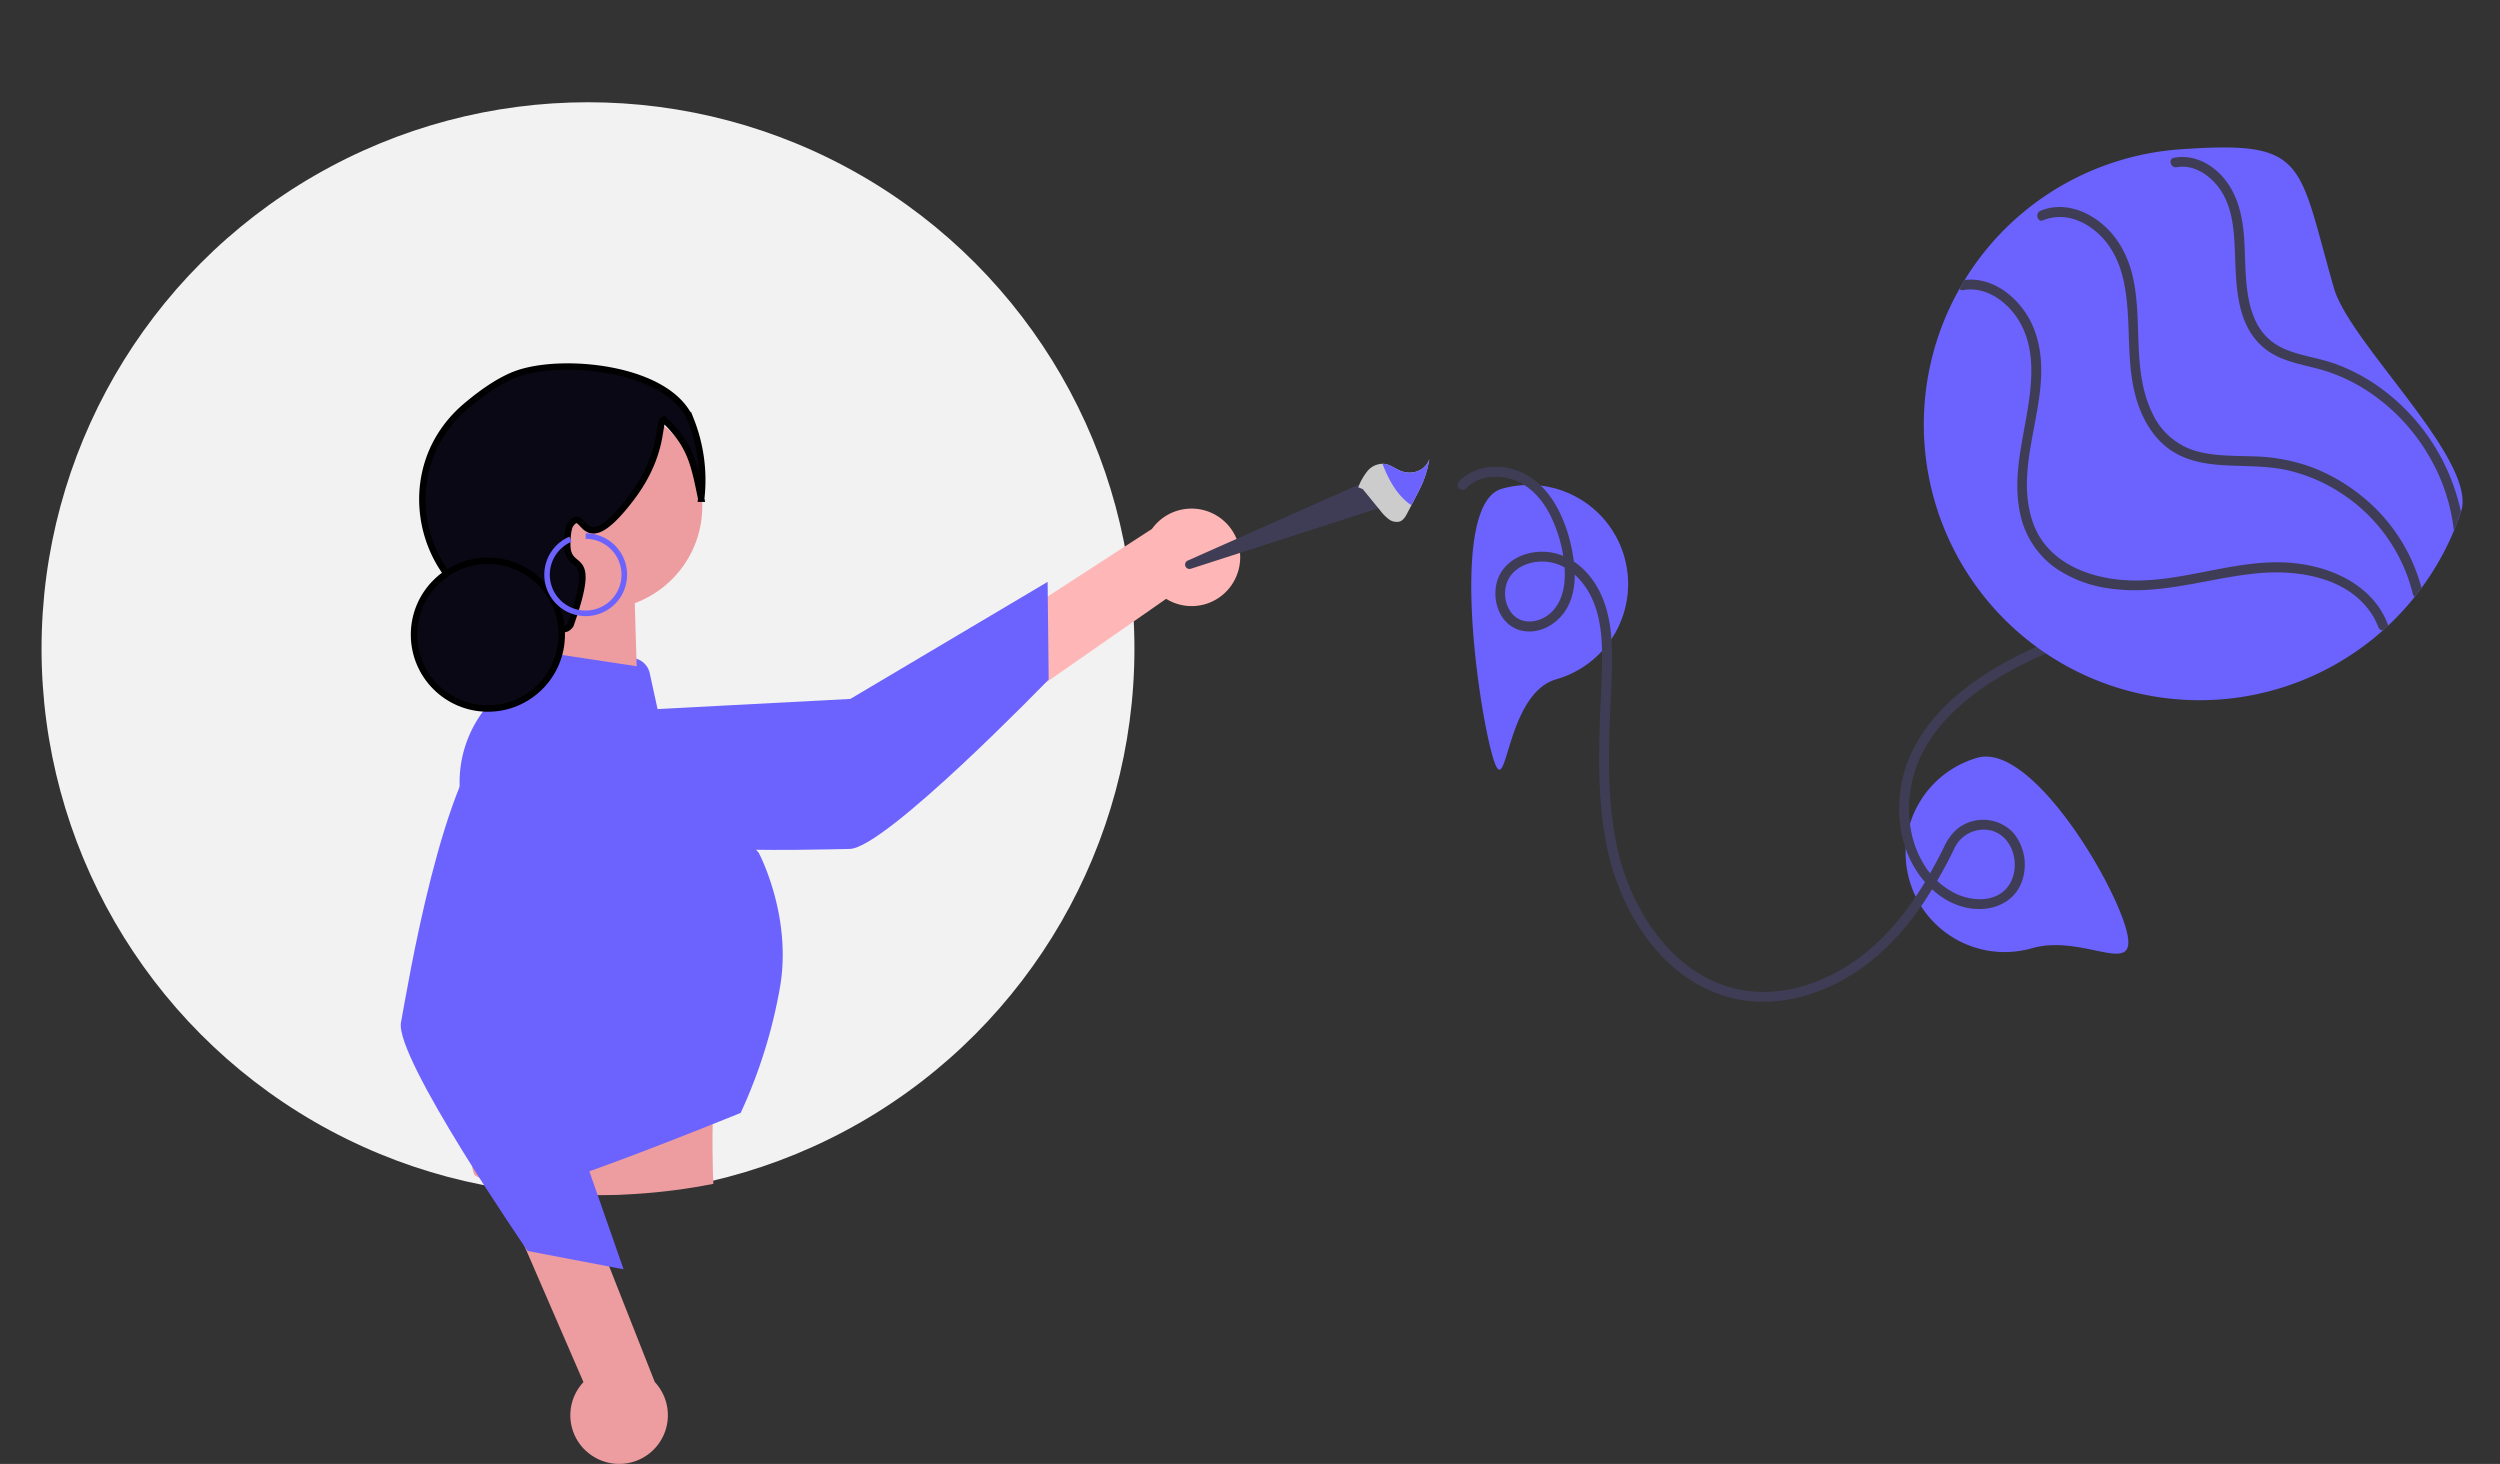
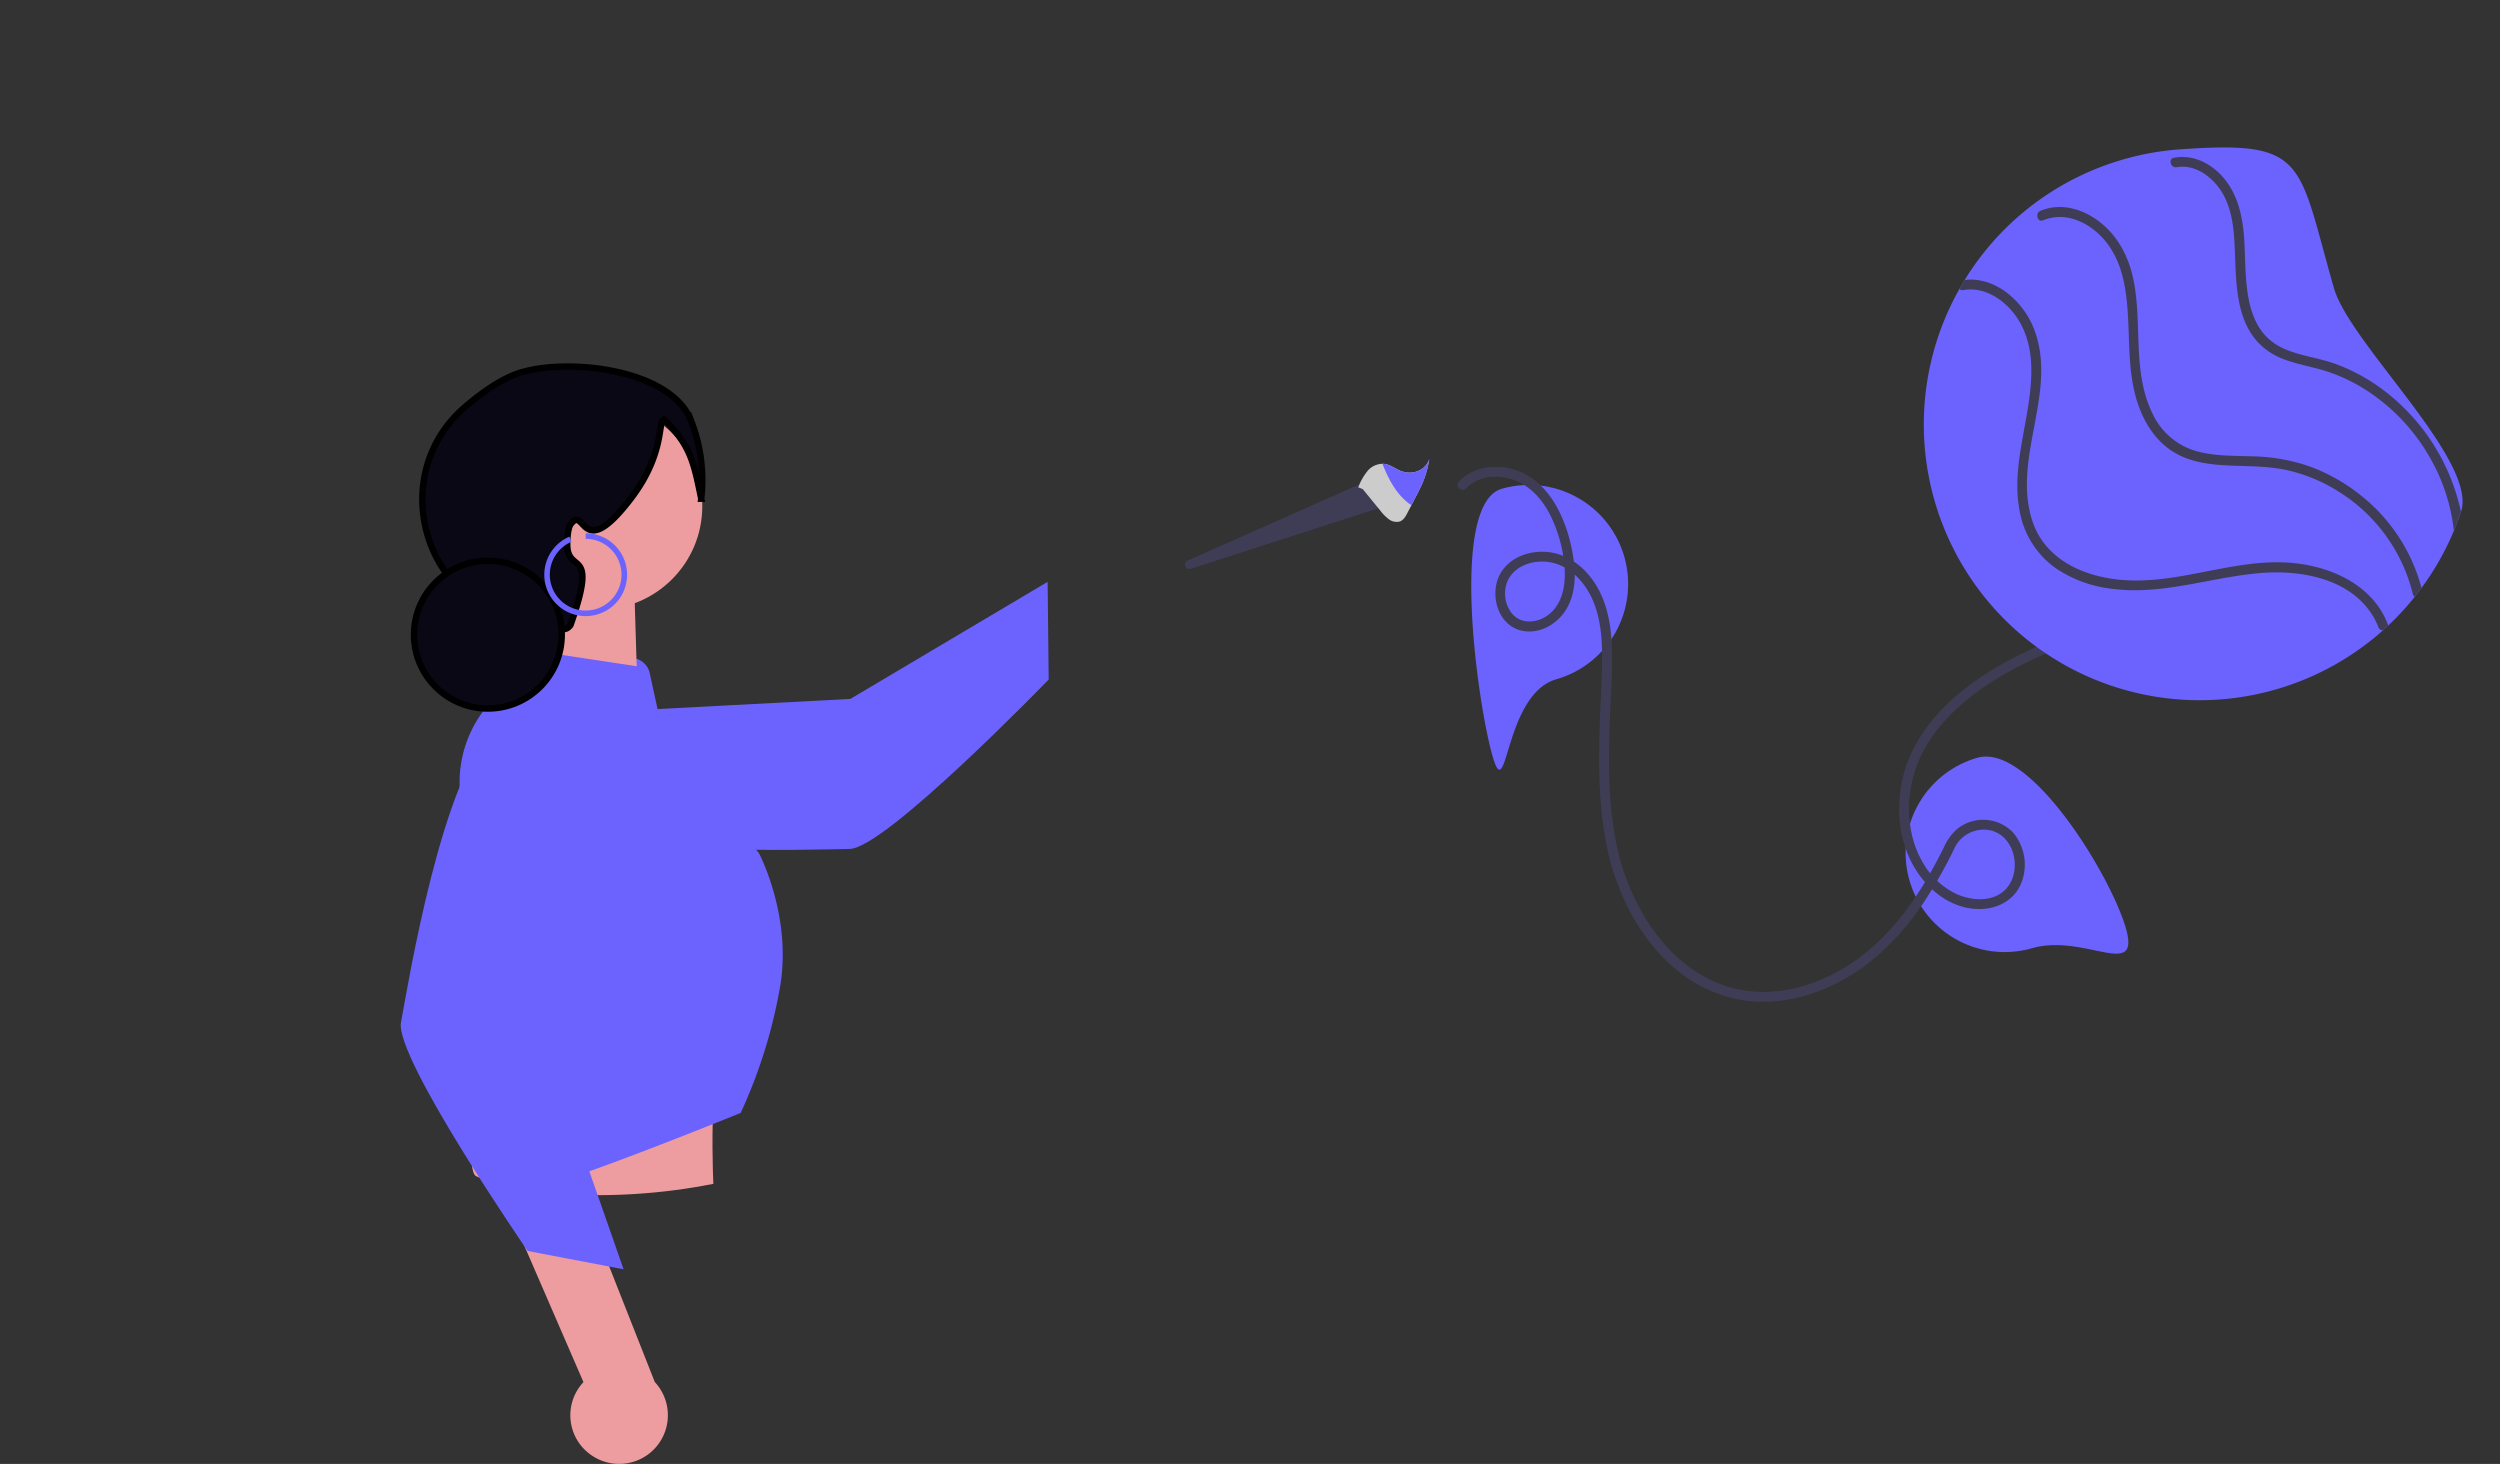
<svg xmlns="http://www.w3.org/2000/svg" width="782.325" height="458.099" viewBox="0 0 782.325 458.099" role="img" artist="Katerina Limpitsouni" source="https://undraw.co/">
  <rect x="0" y="0" width="782.325" height="458.099" fill="#333333" stroke="none" />
  <defs>
    <clipPath id="a-28">
      <circle cx="187" cy="187" r="187" fill="none" stroke="#707070" stroke-width="1" />
    </clipPath>
  </defs>
  <g transform="translate(-495 -183)">
    <g transform="translate(495 183)">
-       <circle cx="171" cy="171" r="171" transform="translate(13 32)" fill="#f2f2f2" />
      <g clip-path="url(#a-28)">
        <path d="M376.187,378.585l1.094,20.794s-3.23,18.419-.573,22.394c2.637,3.955,75.041,9.838,75.041,9.838s-2.273-31.011,1.825-53.443Z" transform="translate(-228.161 -54.095)" fill="#ed9da0" />
      </g>
-       <path d="M597.724,242.764a15.152,15.152,0,0,1-22.061,7.286L475.375,319.915l-2.769-27.842,98.607-63.887a15.233,15.233,0,0,1,26.511,14.578Z" transform="translate(-210.742 -62.656)" fill="#ffb6b6" />
      <path d="M382.054,284.838s-10.859,16.046,6.181,30.245,86.108,11.375,97.255,11.253,62.286-53.024,62.286-53.024l-.332-30.554L485.7,279.395Z" transform="translate(-219.611 -60.679)" fill="#6c63ff" />
      <circle cx="32.359" cy="32.359" r="32.359" transform="translate(155.052 126.039)" fill="#ed9da0" />
      <path d="M389.363,261.362l29.67,3.491a6.054,6.054,0,0,1,5.207,4.72l4.718,21.6,29.414,34.638s10.563,19.8,6.6,42.249a158.985,158.985,0,0,1-12.268,39.123s-72.333,29.584-74.976,25.627-3.5-21.952-3.5-21.952l-9.305-103.542a37.148,37.148,0,0,1,10.676-29.85c2.348-2.309,4.665-3.927,6.551-3.927C386.415,273.388,385.869,263.8,389.363,261.362Z" transform="translate(-220.924 -58.922)" fill="#6c63ff" />
      <path d="M407.131,504.322a15.152,15.152,0,0,1-2.773-23.067L355.735,369.117l27.839,2.8,43.1,109.306a15.233,15.233,0,0,1-19.539,23.1Z" transform="translate(-221.775 -48.749)" fill="#ed9da0" />
      <path d="M409.153,284.107s-13.578-13.822-30.871.07-28.2,82.15-30.288,93.1,39.641,71.552,39.641,71.552l30.014,5.722-23.684-67.776Z" transform="translate(-222.512 -57.354)" fill="#6c63ff" />
      <path d="M0,18.7l.317-2.521L7.6,0,31.681,7.192l-4.432,22.3Z" transform="translate(166.055 185.884) rotate(-13)" fill="#ed9da0" />
      <path d="M483.752,41.368c-2.283-11.165-3.377-16.885-11.677-24.783-1.969.279.517,10.488-10.333,24.71-15.777,20.674-14.2,1.718-18.87,8.087-1.013,1.383-1.232,6.37-.9,8.087,1.315,6.781,9.093.16.9,23.363-1.22,1.8-2.658,1.366-4.493,1.343-.142,0,.788-.179-2.7-.9-1.663-.343-3.991-.749-6.781-1.219-32.415-5.461-43.862-46.362-18.807-67.642,5.7-4.841,11.3-8.51,16.153-10.211,14.634-5.116,47.966-1.79,54.363,14.831a50.9,50.9,0,0,1,3.136,24.334Z" transform="translate(-264.317 114.702)" fill="#090814" stroke="#000" stroke-width="2" />
      <circle cx="23.119" cy="23.119" r="23.119" transform="translate(129.553 175.487)" fill="#090814" stroke="#000" stroke-width="2" />
      <path d="M566.782,232.267a12.955,12.955,0,0,0,0-25.911v1.729a11.217,11.217,0,1,1-4.416.9l-.681-1.589a12.957,12.957,0,0,0,5.1,24.869Z" transform="translate(-383.501 -39.462)" fill="#6c63ff" />
    </g>
    <g transform="translate(927.582 299.373) rotate(-16)">
      <path d="M60.966,64.066C60.966,81.187,48.12,62,31,62A31,31,0,0,1,31,0C48.12,0,60.966,46.945,60.966,64.066Z" transform="translate(114.699 167.399)" fill="#6c63ff" />
      <path d="M56.833,31a31,31,0,0,1-31,31C8.712,62,0,96.687,0,79.566S8.712,0,25.833,0a31,31,0,0,1,31,31Z" transform="translate(0 45.466)" fill="#6c63ff" />
      <path d="M2.288,4.649c4.474-2.61,9.953-1.712,14.2.932C21.325,8.588,24,13.768,25.179,19.2a43.908,43.908,0,0,1-.059,17.7c-1.153,5.626-4.1,11.6-10.095,13.219-3.992,1.076-8.453-.311-9.908-4.43a10.164,10.164,0,0,1,1.844-9.8c3.36-3.781,9.218-3.976,13.617-2.089,5.174,2.219,8.328,7.228,9.657,12.529,1.58,6.3.585,12.84-1.078,19.018-1.807,6.715-4.2,13.279-6.352,19.888-4.2,12.889-8.058,26.022-9.062,39.605-1.533,20.75,5.3,44.692,24.263,55.822,10.238,6.008,22.557,6.966,34.018,4.594,12.086-2.5,22.881-8.745,32.254-16.622A142.1,142.1,0,0,0,118,155.205,10.148,10.148,0,0,1,128.834,152c9.86,3.133,8.043,18.918-1.712,20.855-4.433.88-9.238-1.253-12.519-4.132a24.06,24.06,0,0,1-7.208-12.3c-2.481-9.954.416-20.911,6.3-29.135,6.651-9.29,17.416-15.075,28.068-18.515,12.128-3.917,24.83-5.071,37.443-6.349,12.907-1.307,25.951-2.832,38.138-7.528a95.419,95.419,0,0,0,26.958-16A99.669,99.669,0,0,0,277.1,26.468a91.3,91.3,0,0,0,2.3-15.092c.136-1.991-2.964-1.983-3.1,0-1.518,22.172-11.791,43.262-27.33,59.006a94.524,94.524,0,0,1-26.808,19.105c-12.029,5.684-25.107,7.918-38.237,9.342-13.411,1.454-26.991,2.312-40.019,6.049-11.518,3.3-23,8.907-30.849,18.223-6.918,8.214-10.709,19.483-9.359,30.218,1.256,9.988,7.625,20.272,18.089,22.443,4.91,1.019,9.992-.278,13.268-4.223a15.634,15.634,0,0,0,2.112-16.226,12.97,12.97,0,0,0-16.384-5.929,15.786,15.786,0,0,0-5.622,4.343c-8.944,9.807-19.1,18.96-31.317,24.457-11.4,5.127-24.824,7.055-36.879,3.132C24.14,173.892,15.4,147.8,16.774,125.874c.9-14.349,5.211-28.208,9.668-41.786,2.276-6.933,4.867-13.848,6.465-20.978,1.431-6.384,1.868-13.148-.216-19.444-1.819-5.5-5.484-10.388-10.911-12.691-4.93-2.092-10.971-2.043-15.378,1.256C.029,37-.554,48.827,7.315,52.5c5.222,2.436,11.512.54,15.363-3.505C27,44.457,28.4,38.066,28.888,32.017c.919-11.43-1.6-25.217-13.227-30.374C10.871-.483,5.342-.722.724,1.972A1.551,1.551,0,0,0,2.288,4.649Z" transform="translate(12.818 37.641)" fill="#3f3d56" />
      <path d="M138.467,56.833c0,18.156,28.5,64.449,18.91,78.347q-1.782,2.6-3.772,5.063a85.35,85.35,0,0,1-14.653,14.374c-.92.723-1.85,1.416-2.79,2.087a87,87,0,0,1-10.488,6.376c-.661.331-1.333.661-2,.992A86.289,86.289,0,0,1,25.731,24.831c.765-.765,1.55-1.509,2.356-2.242A85.937,85.937,0,0,1,55.522,5.652c.01,0,.01-.01.021-.01a86.625,86.625,0,0,1,47.647-3.978h.021c.351.072.7.145,1.054.227C143.293,10.147,138.467,15.345,138.467,56.833Z" transform="translate(154.998 0)" fill="#6c63ff" />
      <path d="M101.136,140.1a1.632,1.632,0,0,1-.01.393c-.661.331-1.333.661-2,.992a1.55,1.55,0,0,1-1.085-1.385,21.181,21.181,0,0,0-.9-4.6c-4.03-12.979-18.166-19.613-30.5-21.958-15.1-2.883-30.979-1.684-45.342-7.915A39.151,39.151,0,0,1,6.09,94.57,27.82,27.82,0,0,1,.045,75.609c.847-16.11,12.2-28.716,16.089-43.916,1.6-6.262,1.6-12.793-1.25-18.7C12.466,7.967,8.126,3.555,2.339,2.935a1.5,1.5,0,0,1-1.157-.692C1.947,1.478,2.732.734,3.538,0A15.066,15.066,0,0,1,6.607.8c5.663,2.17,9.6,7.078,11.811,12.586,2.552,6.376,2.315,13.237.537,19.778C14.812,48.411,2.639,61.648,3.114,78.089c.413,14.25,12.855,23.136,25.4,26.9,15.521,4.65,32.333,2.449,47.688,7.833C88.281,117.055,100.01,126.531,101.136,140.1Z" transform="translate(179.547 22.588)" fill="#3f3d56" />
      <path d="M83.544,146.412c-.92.723-1.85,1.416-2.79,2.087a1.289,1.289,0,0,1-.341-1.013,52.457,52.457,0,0,0-12.886-36.507,51.829,51.829,0,0,0-13.392-11.1c-5.291-3.028-11.1-4.65-16.854-6.531-5.663-1.85-11.418-4.092-15.748-8.318-4.412-4.309-6.582-10.147-7.244-16.182-1.56-14.3,5.6-27.445,6.179-41.529.258-6.283-1.126-12.39-5.022-17.443C12.08,5.517,7.109,2.541,1.478,3.2-.382,3.43-.475.7,1.137.175A1.654,1.654,0,0,1,1.478.1C8.029-.662,13.971,2.934,17.866,7.977c4.536,5.859,6.107,13,5.652,20.3-.889,14.136-8.329,27.724-5.911,42.087a21.776,21.776,0,0,0,9.331,15.045c5.187,3.42,11.315,4.96,17.164,6.861a57.456,57.456,0,0,1,16.337,8A56.721,56.721,0,0,1,73.108,113.1a54.952,54.952,0,0,1,10.437,33.315Z" transform="translate(210.406 8.205)" fill="#3f3d56" />
      <path d="M57.222,131.325q-1.782,2.6-3.772,5.063a58.639,58.639,0,0,0-.9-24.159,60.865,60.865,0,0,0-14.2-26.691A53.323,53.323,0,0,0,26.532,75.9c-5.012-3-10.488-5.528-14.033-10.364-7.688-10.5-2.5-24.2-.021-35.484,1.3-5.89,2-12.162-.4-17.866C10.205,7.76,6.506,3.616,1.484,3.11-.49,2.913-.5-.2,1.484.01Q2.042.072,2.6.165c5.487.992,9.713,5.084,12.007,10.127,2.976,6.582,2.387,13.692.868,20.584-2.5,11.336-8.3,26.35,2.067,35.608,4.371,3.906,10.044,6.066,14.756,9.527a57.619,57.619,0,0,1,11.243,10.84,64.672,64.672,0,0,1,13.681,44.474Z" transform="translate(255.153 3.855)" fill="#3f3d56" />
    </g>
    <path d="M16.581,63.922.046,1.723A1.37,1.37,0,0,1,2.65.881L24.9,59.013Z" transform="translate(865.93 361.114) rotate(-93)" fill="#3f3d56" />
    <path d="M19.036,22.639a31.259,31.259,0,0,1-6.978-2.34c-1.13-.54-2.223-1.148-3.292-1.777-.38-.212-.759-.439-1.132-.657-.89-.52-1.78-1.039-2.676-1.567-.759-.439-1.525-.886-2.276-1.331-1.111-.648-2.305-1.4-2.627-2.65a4.049,4.049,0,0,1,.95-3.334A13.631,13.631,0,0,1,3.8,6.505Q7.3,3.934,10.807,1.37L11.432,0a17.68,17.68,0,0,1,5.153,3.332A6.307,6.307,0,0,1,18.4,7.941a5.314,5.314,0,0,1-.184,1.112c-.452,1.589-1.634,2.941-2.335,4.464a8.609,8.609,0,0,0-.368.98,7,7,0,0,0,.773,5.911A6.469,6.469,0,0,0,19.036,22.639Z" transform="translate(920.646 346.922) rotate(-93)" fill="#ccc" />
    <path d="M14.078,14.7A31.259,31.259,0,0,1,7.1,12.358c-1.13-.54-2.223-1.148-3.292-1.777-.38-.212-.759-.439-1.132-.657C1.786,9.4.9,8.885,0,8.357a15.088,15.088,0,0,1,1-1.21C4.316,3.543,8.84,1.51,13.437,0a5.313,5.313,0,0,1-.184,1.112C12.8,2.7,11.619,4.052,10.918,5.576a8.609,8.609,0,0,0-.368.98,7,7,0,0,0,.773,5.911A6.469,6.469,0,0,0,14.078,14.7Z" transform="translate(928.318 341.555) rotate(-93)" fill="#6c63ff" />
  </g>
</svg>